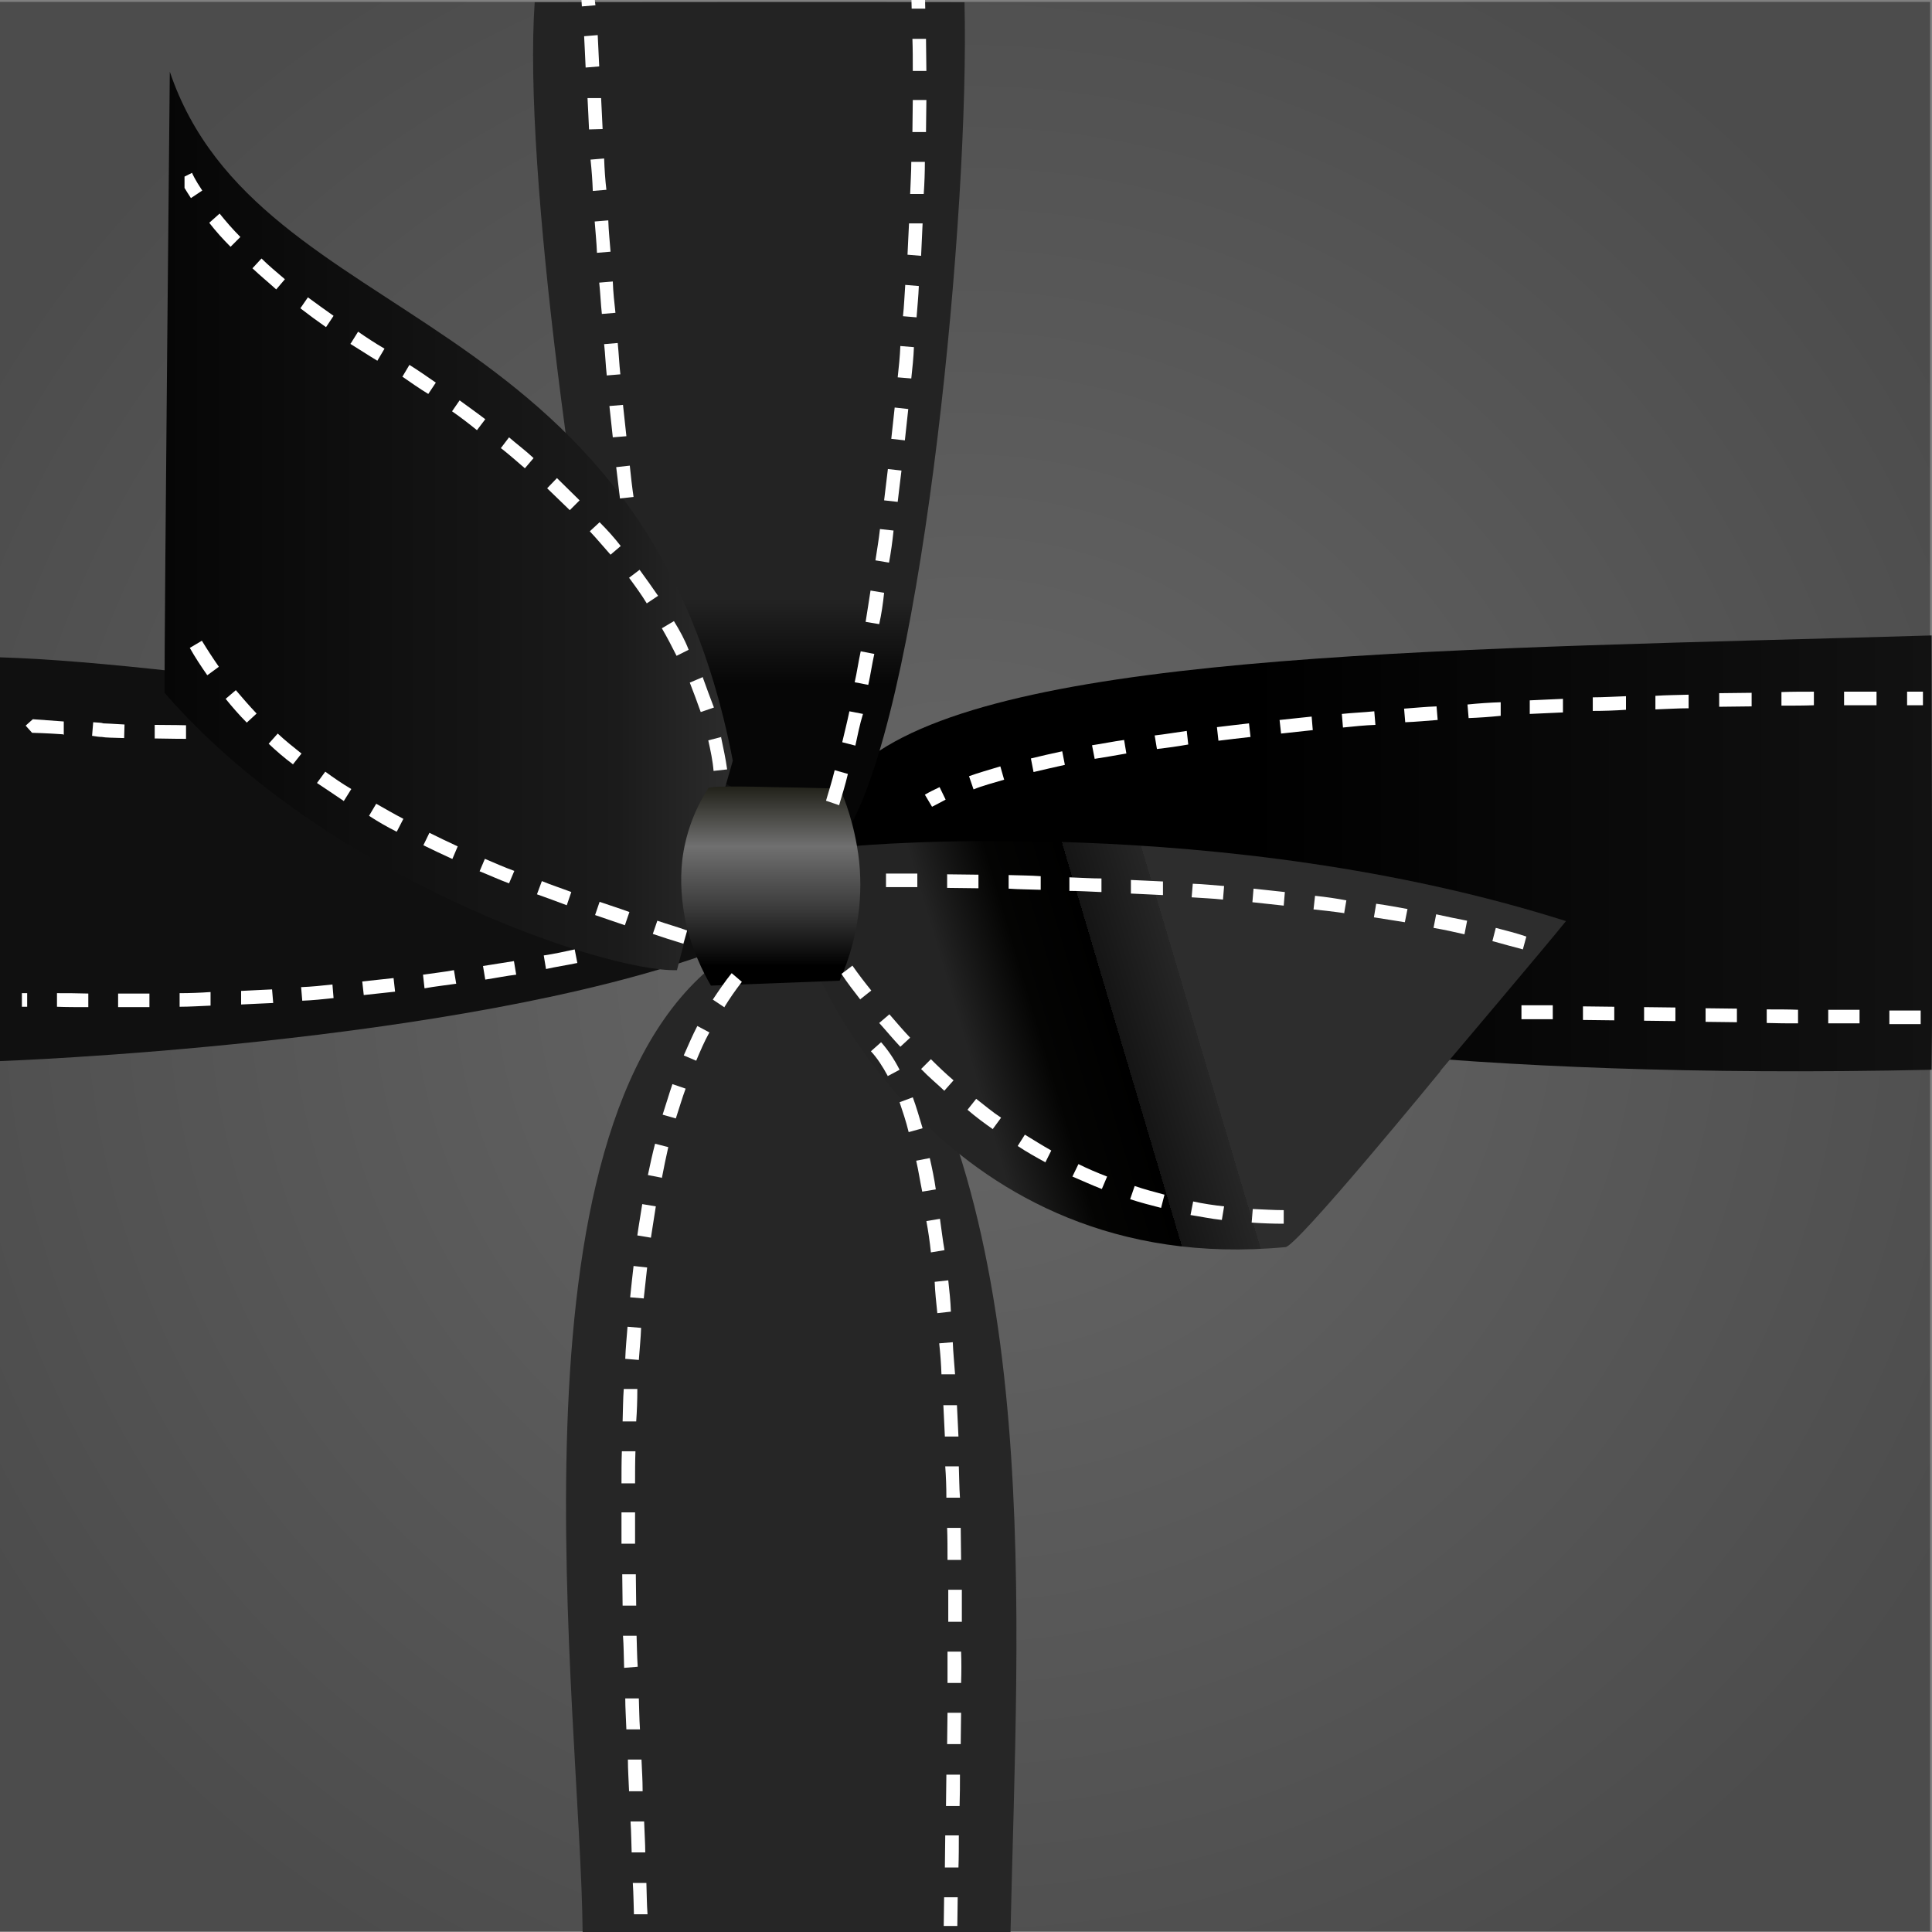
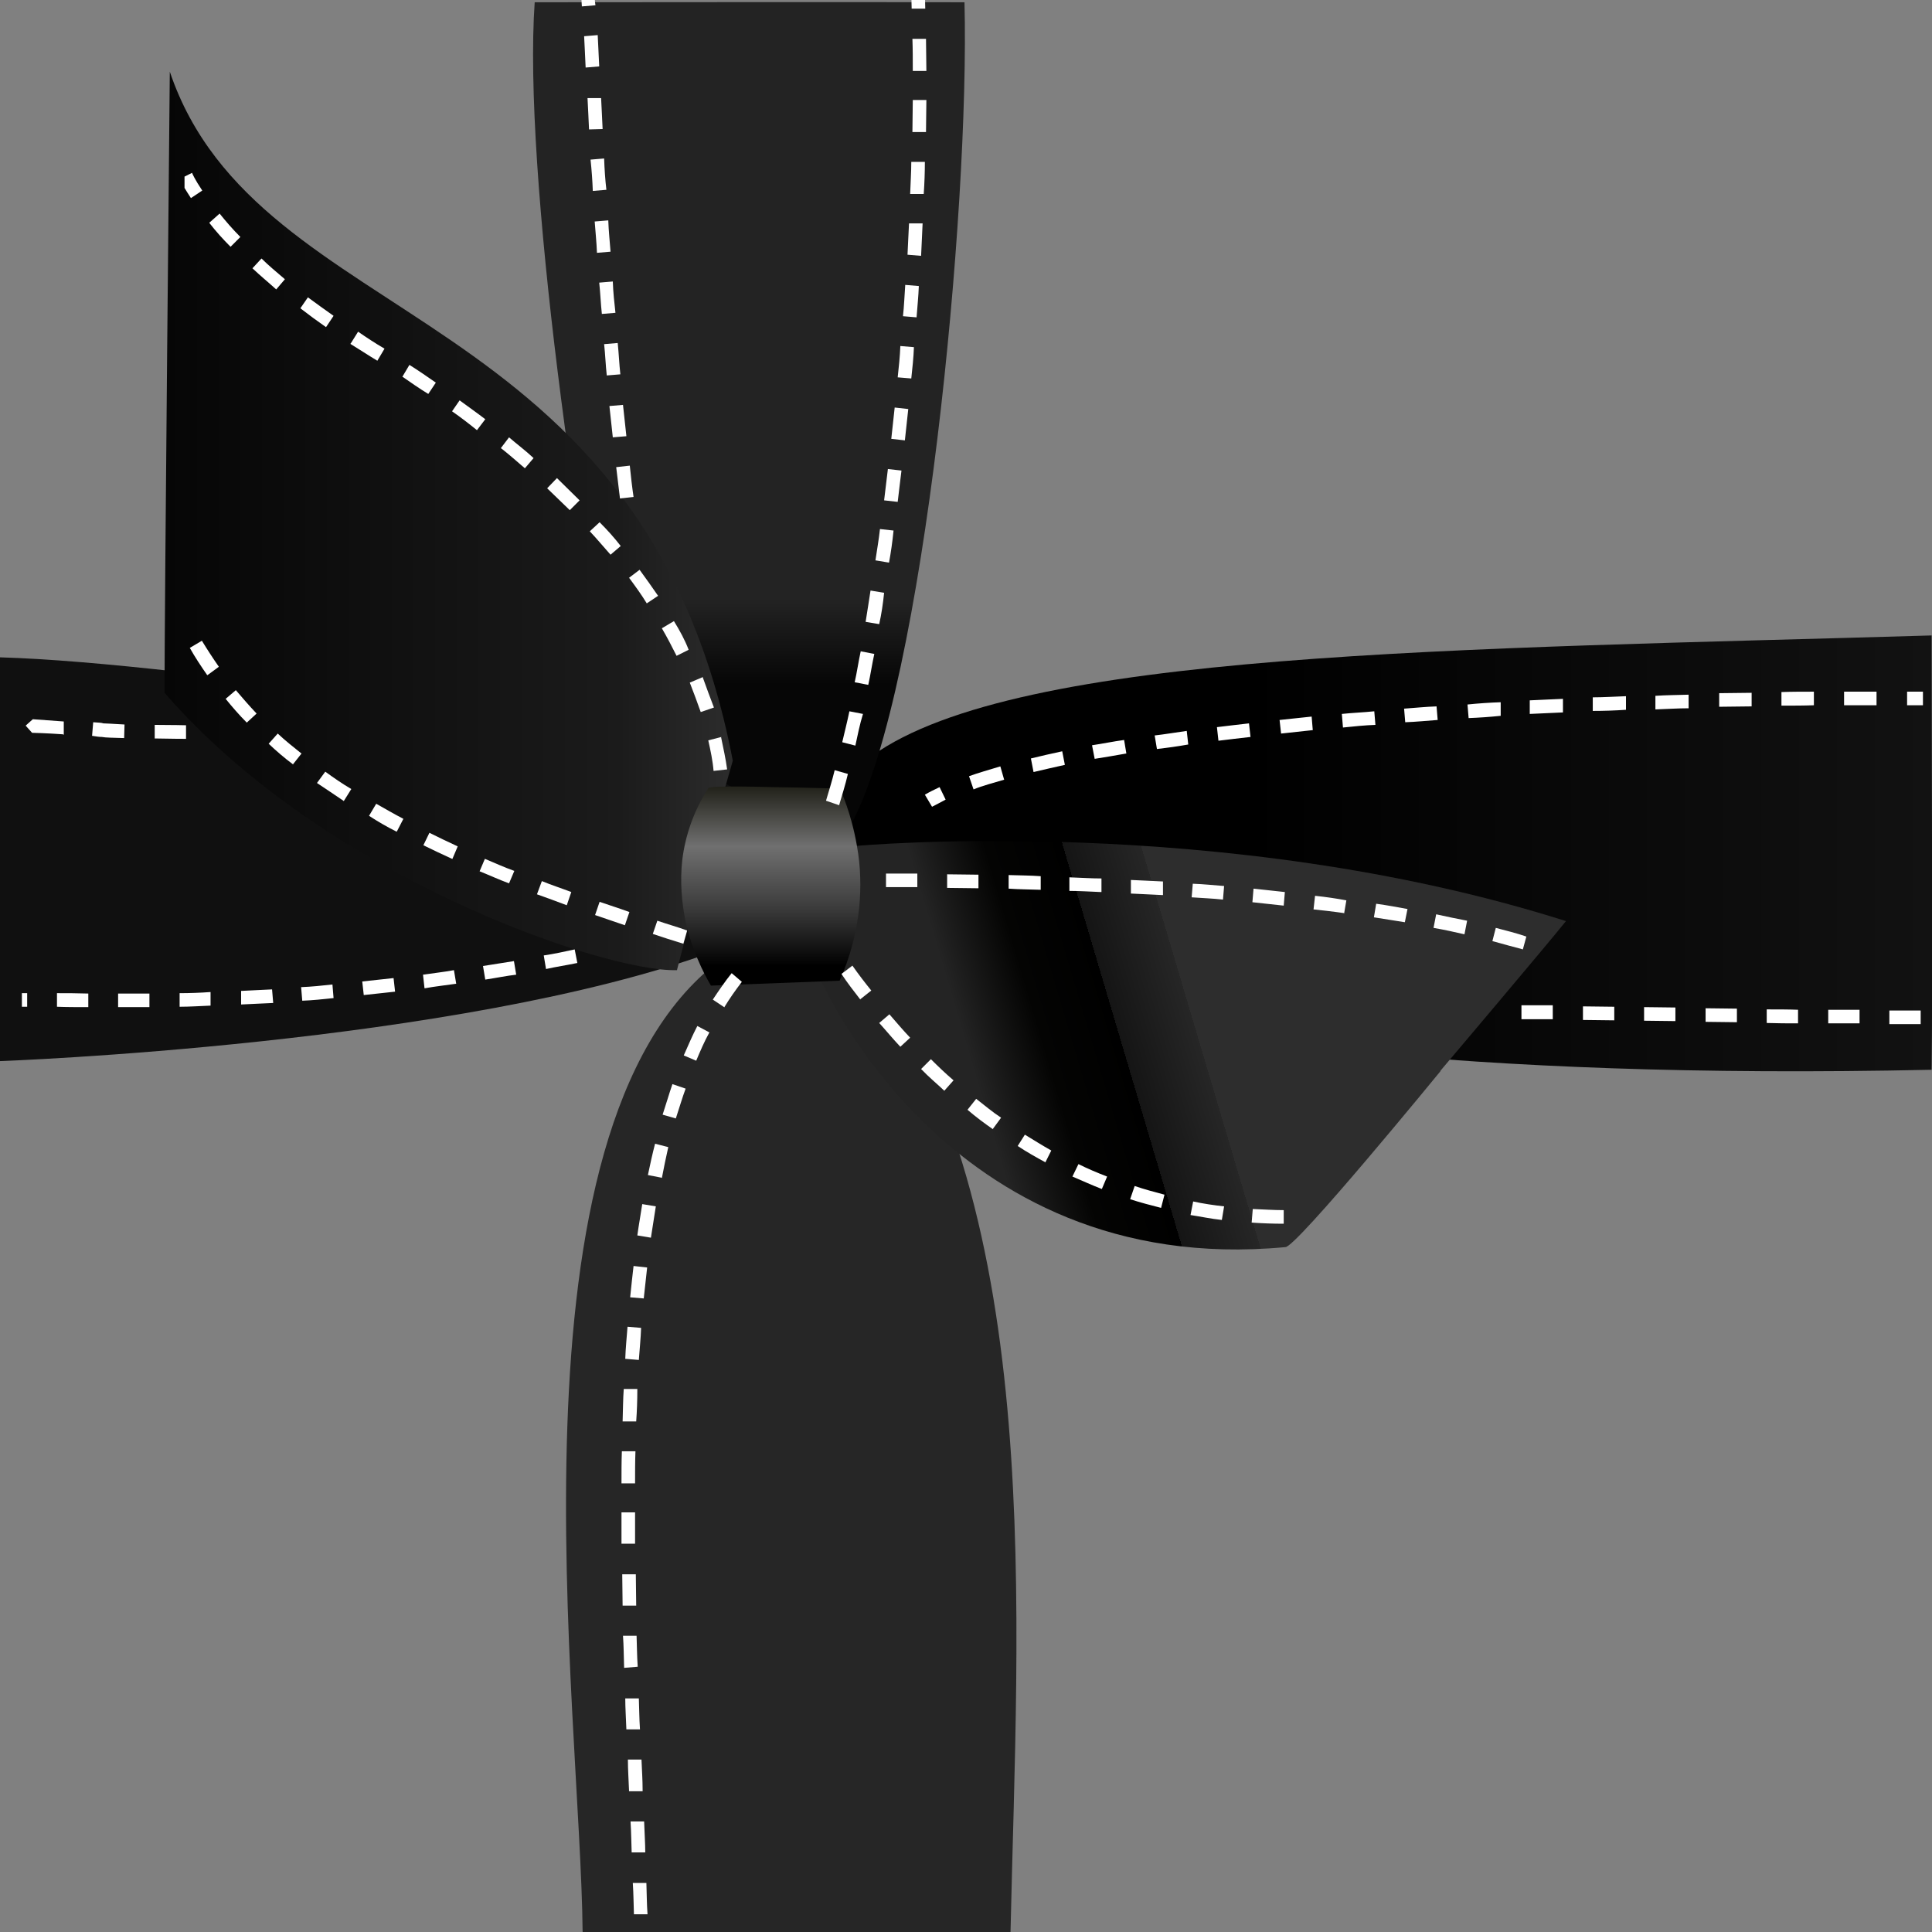
<svg xmlns="http://www.w3.org/2000/svg" version="1.2" baseProfile="tiny-ps" viewBox="0 0 512 512">
  <rect x="0" y="0" width="512" height="512" fill="#808080" stroke="none" />
  <title>Net-A-Porter</title>
  <g>
    <radialGradient id="radial-gradient" cx="255.7" cy="256.1" r="303.9" gradientUnits="userSpaceOnUse">
      <stop offset="0" stop-color="#686868" />
      <stop offset="1" stop-color="#4c4c4c" />
    </radialGradient>
  </g>
  <g>
    <linearGradient id="linear-gradient" x1="209.7" y1="226.1" x2="512" y2="226.1" gradientUnits="userSpaceOnUse">
      <stop offset=".4" stop-color="#000" />
      <stop offset="1" stop-color="#121212" />
    </linearGradient>
  </g>
  <g>
    <linearGradient id="linear-gradient1" x1="198.5" y1="226.6" x2="198.5" y2=".5" gradientUnits="userSpaceOnUse">
      <stop offset=".2" stop-color="#060606" />
      <stop offset=".3" stop-color="#232323" />
    </linearGradient>
  </g>
  <g>
    <linearGradient id="linear-gradient2" x1="220.3" y1="296.2" x2="410.5" y2="239.7" gradientUnits="userSpaceOnUse">
      <stop offset=".2" stop-color="#242424" />
      <stop offset=".3" stop-color="#040403" />
      <stop offset=".4" stop-color="#000" />
      <stop offset=".4" stop-color="#151515" />
      <stop offset=".5" stop-color="#262626" />
      <stop offset=".5" stop-color="#2d2d2d" />
    </linearGradient>
  </g>
  <g>
    <linearGradient id="linear-gradient3" x1="43.6" y1="138.1" x2="194.2" y2="138.1" gradientUnits="userSpaceOnUse">
      <stop offset="0" stop-color="#060606" />
      <stop offset=".8" stop-color="#1b1b1b" />
      <stop offset="1" stop-color="#2c2c2c" />
    </linearGradient>
  </g>
  <g>
    <linearGradient id="linear-gradient4" x1="204.3" y1="208.4" x2="204.3" y2="261.3" gradientUnits="userSpaceOnUse">
      <stop offset="0" stop-color="#212119" />
      <stop offset=".3" stop-color="#707070" />
      <stop offset=".6" stop-color="#3d3d3d" />
      <stop offset=".9" stop-color="#000" />
    </linearGradient>
  </g>
  <g>
    <g>
-       <rect y=".5" width="511.5" height="511.3" fill="url(#radial-gradient)" />
      <path d="M514.1-127.3h78.8" fill="#212119" fill-rule="evenodd" />
    </g>
  </g>
  <g>
    <path d="M231.1,200.3l-21.4,38s52.8,50.6,302.2,45.2c.3-19.4,0-91.2,0-115.1-124.7,3.7-242,4-280.8,31.9Z" fill="url(#linear-gradient)" fill-rule="evenodd" />
  </g>
  <g>
    <path d="M255.6.6c1.4,54.8-10.6,181.1-29.9,217.6-27,15.3-39.4,7.3-59.3-5.6-13.6-65.7-27.8-167.9-24.7-212,26.1,0,84.3-.1,113.9,0Z" fill="url(#linear-gradient1)" fill-rule="evenodd" />
  </g>
  <g>
    <path d="M154.4,512c-.5-59.1-22.3-212.6,36-257.2,18.1-.1,21.2,0,39.6,1.2,47.3,65.4,39.6,172.7,37.8,256-43,.1-102.8,0-113.3,0Z" fill="#262626" fill-rule="evenodd" />
  </g>
  <g>
    <path d="M381.7,283.8s29.1-34.4,33.3-39.7c-91.1-28.9-188.4-19.9-188.4-19.9l-10,33.5s33.4,81.3,124,72.8c2.6.5,41.2-46.7,41.2-46.7Z" fill="url(#linear-gradient2)" />
  </g>
  <g>
    <path d="M0,174.2v107s121.5-4.3,189.3-29.1c67.7-24.7,16-35.4-.9-46.7S48.9,175.6,0,174.2Z" fill="#101010" fill-rule="evenodd" />
  </g>
  <g>
    <path d="M45,19s-1.4,142.1-1.4,164.6c42.3,48.8,116.7,74.1,135.8,73.5,7-26.8,5.9-24.7,14.8-55.5C170.6,78.6,68.5,88.5,45,19Z" fill="url(#linear-gradient3)" fill-rule="evenodd" />
  </g>
  <g>
    <path d="M187.7,208.9c-3.8,5.9-6.1,12.4-6.9,19.1-.6,5.5-.2,11.1,1,16.8,2.2,9.3,6.3,15.8,6.6,16.4l34.1-1.3c2.8-6.2,4.5-12.8,5.2-19.4.5-5.3.4-10.8-.6-16.3-1.5-8.8-4.3-14.7-4.5-15.2-.6,0-8.8-.3-17.1-.4-15.1-.4-17.7,0-17.8.3Z" fill="url(#linear-gradient4)" />
  </g>
  <g>
    <path d="M81.6,78.8c2.2,1.6,4.5,3.3,6.8,4.9l-2,3c-2.3-1.6-4.6-3.3-6.8-5l2-2.9ZM66.9,71.1c2,1.9,4.2,3.7,6.3,5.6l2.3-2.7c-2.2-1.9-4.3-3.6-6.2-5.5l-2.4,2.6ZM106.6,99.8c2.3,1.6,4.6,3.2,6.9,4.6l2-3c-2.3-1.6-4.6-3.2-7-4.7l-1.9,3.2ZM92.8,91.1c2.3,1.4,4.7,3,7.2,4.5l1.9-3.2c-2.4-1.4-4.7-2.9-7-4.5l-2,3.2ZM48.9,46.8v3c.4.7,1,1.6,1.7,2.7l3-2c-2-3-2.7-4.6-2.7-4.7l-2,1ZM191.2,195.3l-3.5.9c.6,2.7,1.2,5.5,1.4,8.1l3.6-.4c-.4-2.9-1-5.6-1.6-8.5h0ZM55.5,59.1c1.7,2.2,3.6,4.3,5.6,6.3l2.6-2.6c-2-2-3.9-4.2-5.5-6.2l-2.7,2.4ZM178.6,164.6l-3.2,1.9c1.4,2.4,2.7,4.9,3.9,7.3l3.2-1.6c-1-2.6-2.3-5-3.9-7.6ZM186.1,179.5l-3.3,1.4c1,2.6,2,5.2,2.9,7.8l3.5-1.2c-1-2.6-2-5.3-3-8.1ZM119.8,109c2.3,1.6,4.5,3.3,6.6,5l2.2-2.9c-2.2-1.7-4.5-3.3-6.8-5l-2,2.9ZM166.7,153.1c1.7,2.3,3.3,4.5,4.7,6.8l3-2c-1.6-2.3-3.2-4.6-4.9-6.9l-2.9,2.2ZM132.8,118.8c2.2,1.7,4.3,3.6,6.3,5.3l2.3-2.7c-2-1.9-4.3-3.6-6.5-5.5,0,0-2.2,2.9-2.2,2.9ZM145,129.4c2,1.9,4,3.9,6,5.8l2.6-2.6c-2-2-4-3.9-6-5.9l-2.6,2.7ZM156.3,140.8c1.9,2,3.7,4.2,5.5,6.2l2.7-2.3c-1.7-2.2-3.6-4.3-5.6-6.3l-2.6,2.4Z" fill="#fff" />
  </g>
  <g>
    <path d="M181.1,250.1c-2.9-.9-5.5-1.7-8.1-2.6l1.2-3.5c2.6.9,5.2,1.6,7.9,2.6,0,0-1,3.5-1,3.5ZM165.6,245.2c-2.7-.9-5.5-1.9-7.9-2.7l1.2-3.5c2.6.9,5.2,1.7,7.9,2.7l-1.2,3.5ZM150.2,239.9c-2.7-1-5.3-2-7.9-2.9l1.3-3.5c2.4,1,5.2,1.9,7.8,2.9l-1.2,3.5ZM134.9,234.1c-2.7-1-5.3-2.2-7.8-3.2l1.4-3.3c2.4,1,5,2.2,7.8,3.2l-1.4,3.3ZM119.8,227.6c-2.6-1.2-5.2-2.4-7.6-3.6l1.6-3.3c2.4,1.2,4.9,2.4,7.5,3.6,0,0-1.4,3.3-1.4,3.3ZM105.1,220.4c-2.6-1.3-5-2.7-7.3-4.2l1.9-3.2c2.3,1.3,4.7,2.7,7.2,4l-1.7,3.3h0ZM91,212.2c-2.4-1.6-4.7-3.2-7-4.7l2.2-3c2.2,1.6,4.5,3.2,6.9,4.6l-2,3.2h0ZM77.7,202.6c-2.3-1.7-4.5-3.6-6.5-5.5l2.4-2.7c2,1.9,4.2,3.6,6.3,5.3l-2.3,2.9ZM65.4,191.5c-2-2-3.9-4.2-5.6-6.3l2.7-2.3c1.7,2,3.6,4.2,5.5,6.2l-2.6,2.4ZM54.9,178.9c-1.6-2.3-3.2-4.7-4.6-7.2l3.2-1.9c1.4,2.3,2.9,4.6,4.5,6.9l-3,2.2Z" fill="#fff" />
  </g>
  <g>
    <path d="M222.4,213.4l-3.5-1.2c.7-2.4,1.6-5.2,2.3-8.1l3.5,1c-.7,3-1.6,5.8-2.3,8.2h0ZM226.7,197.6l-3.5-.9c.6-2.6,1.3-5.3,1.9-8.2l3.6.7c-.9,2.9-1.4,5.6-2,8.3h0ZM230.1,181.5l-3.6-.7c.6-2.6,1-5.5,1.6-8.2l3.6.7c-.6,2.7-1,5.5-1.6,8.2ZM233,165.4l-3.6-.6c.4-2.7.9-5.5,1.3-8.3l3.6.6c-.3,2.9-.7,5.6-1.3,8.3ZM235.6,149.1l-3.6-.6c.4-2.7.9-5.5,1.2-8.3l3.6.4c-.3,3-.7,5.8-1.2,8.5ZM237.9,133l-3.6-.4c.3-2.7.7-5.6,1-8.3l3.6.4c-.3,2.7-.7,5.5-1,8.3ZM239.8,116.7l-3.6-.4c.3-2.7.6-5.6.9-8.3l3.6.4c-.3,2.7-.6,5.5-.9,8.3ZM241.5,100.3l-3.6-.3c.3-2.7.6-5.6.7-8.3l3.6.3c-.1,2.7-.4,5.6-.7,8.3ZM242.9,84.1l-3.6-.3c.3-2.7.4-5.6.6-8.3l3.6.3c-.1,2.7-.4,5.6-.6,8.3ZM244.1,67.8l-3.6-.3c.1-2.9.3-5.6.4-8.3h3.6c-.1,2.9-.3,5.8-.4,8.6ZM244.8,51.4h-3.6c.1-3,.3-5.8.3-8.5h3.6c0,2.7-.1,5.6-.3,8.5ZM245.4,35h-3.6c0-3,.1-5.8.1-8.5h3.6c0,2.7-.1,5.6-.1,8.5ZM241.9,18.6c0-2.9,0-5.6-.1-8.3h3.6c0,2.7.1,5.6.1,8.5h-3.6ZM241.6,2.4c0-1.6-.1-3-.1-4.6h3.6c0,1.3.1,2.9.1,4.5h-3.6Z" fill="#fff" />
  </g>
  <g>
    <path d="M247,213.8l-1.9-3.2c1.2-.7,2.4-1.3,3.9-2l1.6,3.3c-1.3.7-2.4,1.3-3.6,1.9h0ZM266.1,206.6l-1-3.5c-3,.9-5.8,1.7-8.3,2.6l1.2,3.5c2.4-1,5.2-1.7,8.2-2.6ZM273.9,204.6c2.6-.6,5.5-1.3,8.3-1.9l-.7-3.6c-2.9.6-5.8,1.3-8.3,1.9h0l.7,3.6h0ZM298.5,199.7l-.6-3.6c-2.9.4-5.8,1-8.5,1.4l.7,3.6c2.6-.4,5.5-.9,8.3-1.4h0ZM314.9,197.3l-.4-3.6c-2.9.4-5.8.9-8.5,1.2l.6,3.6c2.6-.3,5.5-.7,8.3-1.2ZM331.4,195.3l-.4-3.6c-2.9.3-5.8.7-8.5,1l.4,3.6c2.7-.3,5.6-.7,8.5-1ZM347.9,193.5l-.3-3.6c-2.9.3-5.8.6-8.5.9l.4,3.6c2.6-.3,5.5-.6,8.3-.9h0ZM364.5,192.1l-.3-3.6c-2.9.3-5.8.4-8.6.7l.3,3.6c2.9-.3,5.8-.6,8.6-.7ZM381,190.8l-.3-3.6c-2.9.1-5.8.4-8.6.6l.3,3.6c2.9-.1,5.8-.4,8.6-.6h0ZM397.7,189.7v-3.6c-3,.1-5.9.3-8.8.6l.3,3.6c2.7-.1,5.6-.3,8.5-.6ZM414.2,188.8v-3.6c-3,.1-5.9.3-8.8.4v3.6c3-.1,5.9-.3,8.8-.4ZM430.9,188.1v-3.6c-3,.1-5.9.3-8.8.3v3.6c3,0,5.9-.1,8.8-.3ZM447.5,187.7v-3.6c-3,.1-5.9.1-8.8.3v3.6c3-.1,6-.3,8.8-.3ZM464.2,187.2v-3.6c-2.9,0-5.8.1-8.6.1v3.6c2.9,0,5.8-.1,8.6-.1ZM480.7,186.9v-3.6c-2.9,0-5.8,0-8.6.1v3.6c3,0,5.9,0,8.6-.1ZM494.9,186.9h2.4v-3.6h-8.6v3.6h6.2ZM509.6,183.3h-4.2v3.6h4.2v-3.6Z" fill="#fff" />
  </g>
  <g>
    <path d="M501.7,271.4h-1v-3.6h8.3v3.6h-7.3,0ZM492.8,271.2h-8.3v-3.6h8.3v3.6ZM476.5,271.2c-2.7,0-5.5,0-8.3-.1v-3.6c2.9,0,5.8,0,8.3.1v3.6ZM460.3,270.9c-2.7,0-5.6-.1-8.3-.1v-3.6c2.9,0,5.6.1,8.3.1v3.6ZM444,270.6c-2.7,0-5.6-.1-8.3-.1v-3.6c2.9,0,5.6.1,8.3.1v3.6ZM427.8,270.4c-2.7,0-5.6-.1-8.3-.1v-3.6c2.7,0,5.6.1,8.3.1v3.6ZM411.5,270.1h-8.3v-3.7h8.3v3.7Z" fill="#fff" />
  </g>
  <g>
    <path d="M168,507.3c-.1-2.6-.1-5.3-.3-8.3h3.6c.1,2.9.1,5.6.3,8.3h-3.6ZM167.4,491c-.1-2.4-.1-5.2-.3-8.3h3.6c.1,3.2.3,5.8.3,8.2h-3.6ZM166.7,474.8v-.3c-.1-2.7-.3-5.5-.3-8.2h3.6c.1,2.6.3,5.3.3,8.1v.3h-3.6ZM166,458.4c-.1-3-.3-5.8-.3-8.3h3.6c.1,2.4.1,5.3.3,8.2h-3.6ZM165.4,442c-.1-2.9-.1-5.8-.3-8.5h3.6c.1,2.6.1,5.3.3,8.2l-3.6.3ZM165,425.7c0-2.9-.1-5.8-.1-8.5h3.6c0,2.7.1,5.6.1,8.3h-3.6ZM164.7,409.3v-8.5h3.6v8.3h-3.6ZM168.3,393.1h-3.6c0-2.9,0-5.8.1-8.5h3.6c-.1,2.7-.1,5.6-.1,8.5ZM168.6,376.7h-3.6c.1-3,.1-5.9.3-8.6h3.6c0,3-.1,5.8-.3,8.6ZM169.3,360.4l-3.6-.3c.1-2.9.4-5.8.6-8.5l3.6.3c-.1,2.9-.4,5.6-.6,8.5ZM170.6,344.1l-3.6-.3c.3-2.9.6-5.8.9-8.3l3.6.4c-.3,2.6-.6,5.5-.9,8.2ZM172.5,328l-3.6-.6c.4-2.9.9-5.6,1.3-8.3l3.6.6c-.4,2.7-.9,5.6-1.3,8.3ZM175.3,312.1l-3.6-.7c.6-2.9,1.2-5.6,1.9-8.3l3.5.9c-.6,2.7-1.2,5.5-1.7,8.2ZM179.1,296.4l-3.5-1c.9-2.7,1.7-5.5,2.6-8.1l3.5,1.2c-.9,2.4-1.7,5.2-2.6,7.9ZM184.5,281.1l-3.3-1.4c1.2-2.7,2.3-5.3,3.6-7.8l3.2,1.7c-1.3,2.3-2.4,4.9-3.5,7.5ZM191.9,266.9l-3-2c1.6-2.4,3.3-4.9,5-7l2.7,2.3c-1.7,2.2-3.3,4.5-4.7,6.8h0Z" fill="#fff" />
  </g>
  <g>
    <path d="M31.9,266.9h-.6v-3.6h8.3v3.6h-7.8ZM23.4,266.9c-3,0-5.9,0-8.3-.1v-3.6c2.4,0,5.3,0,8.3.1v3.6ZM47.6,266.8v-3.6c2.6,0,5.5-.1,8.2-.3v3.6c-2.6.1-5.5.3-8.2.3ZM7.2,266.8h-1.4v-3.6h1.4v3.6ZM63.9,266.2v-3.6c2.6-.1,5.5-.3,8.2-.4l.3,3.6c-2.9.1-5.8.3-8.5.4ZM80.1,265.2l-.3-3.6c2.7-.1,5.6-.4,8.3-.7l.3,3.6c-2.7.3-5.6.6-8.3.7ZM96.4,263.7l-.4-3.6c2.7-.3,5.5-.6,8.3-.9l.4,3.6c-2.9.3-5.6.6-8.3.9ZM112.5,261.9l-.4-3.6c2.7-.4,5.5-.7,8.2-1.2l.6,3.6c-2.7.4-5.6.7-8.3,1.2ZM128.6,259.6l-.6-3.6c2.7-.4,5.5-.9,8.2-1.3l.6,3.6c-2.6.3-5.5.9-8.2,1.3ZM144.7,256.8l-.6-3.6c2.7-.4,5.5-1,8.2-1.6l.7,3.6c-2.9.6-5.6,1-8.3,1.6Z" fill="#fff" />
  </g>
  <g>
    <path d="M49.3,195.8s-3.9,0-8.3-.1v-3.6c4.5,0,8.3.1,8.3.1v3.6ZM32.9,195.6c-3-.1-4.9-.1-5.9-.3-.6,0-1.4-.1-2.6-.3l.3-3.6c1.2.1,2.2.1,2.7.3.6,0,2,.1,5.6.3,0,0-.1,3.6-.1,3.6ZM16.7,194.6c-4.2-.3-8.1-.4-8.2-.4l-1.7-1.9,1.9-1.7c.1,0,4,.3,8.2.6v3.5q-.1,0-.1,0Z" fill="#fff" />
  </g>
  <g>
    <path d="M164.3,132.1c-.3-2.7-.7-5.6-1-8.3l3.6-.4c.3,2.9.6,5.6,1,8.3l-3.6.4ZM162.4,115.9c-.3-2.7-.6-5.6-.9-8.3l3.6-.3c.3,2.9.6,5.6.9,8.3l-3.6.3ZM160.8,99.5c-.3-2.7-.4-5.6-.7-8.3l3.6-.3c.3,2.9.4,5.6.7,8.3l-3.6.3ZM159.5,83.2c-.3-2.7-.4-5.6-.7-8.3l3.6-.3c.1,2.9.4,5.6.7,8.3l-3.6.3ZM158.2,67c-.1-2.7-.4-5.6-.6-8.3l3.6-.3c.1,2.9.4,5.6.6,8.3l-3.6.3ZM157.1,50.6c-.1-2.7-.3-5.5-.6-8.3l3.6-.3c.1,2.9.3,5.8.6,8.3l-3.6.3ZM156.1,34.3c-.1-2.9-.3-5.8-.4-8.3h3.6c.1,2.6.3,5.3.4,8.2,0,0-3.6.1-3.6.1ZM155.2,17.9c-.1-2.9-.3-5.8-.4-8.3l3.6-.3c.1,2.7.3,5.5.4,8.3l-3.6.3ZM154.2,1.7c-.1-1.3-.1-2.4-.3-3.6l3.6-.3c.1,1.2.1,2.4.3,3.6l-3.6.3Z" fill="#fff" />
  </g>
  <g>
    <path d="M403.6,251.6c-2.6-.7-5.3-1.4-8.1-2.2l.9-3.5c2.7.7,5.5,1.4,8.1,2.3l-.9,3.3h0ZM388.1,247.6c-2.6-.6-5.3-1.2-8.2-1.7l.7-3.6c2.7.6,5.6,1.2,8.2,1.7l-.7,3.6ZM372.3,244.4c-2.7-.4-5.5-.9-8.2-1.3l.6-3.6c2.9.4,5.6.9,8.3,1.4l-.7,3.5ZM356.3,242c-2.7-.4-5.5-.7-8.2-1l.4-3.6c2.9.3,5.6.7,8.3,1.2l-.6,3.5h0ZM340.2,240c-2.7-.3-5.5-.6-8.3-.9l.3-3.6c2.9.3,5.6.6,8.3.9l-.3,3.6ZM324.1,238.4c-2.7-.3-5.5-.4-8.3-.6l.3-3.6c2.9.1,5.6.4,8.3.6l-.3,3.6ZM308,237.2c-2.7-.1-5.5-.3-8.3-.4v-3.6c3,.1,5.8.3,8.5.4v3.6ZM291.7,236.4c-2.7-.1-5.5-.3-8.3-.3v-3.6c3,.1,5.8.3,8.5.3v3.6ZM275.6,235.8c-2.7-.1-5.6-.1-8.3-.3v-3.6c3,.1,5.8.1,8.5.3v3.6ZM259.3,235.4c-2.7,0-5.6-.1-8.3-.1v-3.6c2.9,0,5.6.1,8.3.1v3.6ZM243.1,235.1h-8.3v-3.6h8.3v3.6Z" fill="#fff" />
  </g>
  <g>
    <path d="M340.2,324.3c-2.9,0-5.6-.1-8.5-.3l.3-3.6c2.7.1,5.5.3,8.2.3v3.6ZM323.8,323.3c-2.9-.3-5.6-.9-8.3-1.3l.7-3.6c2.7.6,5.5,1,8.2,1.3l-.6,3.6ZM307.7,320.1c-2.7-.7-5.5-1.4-8.2-2.3l1.2-3.5c2.6.9,5.3,1.6,7.9,2.3l-.9,3.5ZM292,315.1c-2.6-1-5.2-2.2-7.8-3.3l1.6-3.3c2.4,1.2,5,2.3,7.6,3.3l-1.4,3.3h0ZM277,308c-2.4-1.3-4.9-2.7-7.3-4.3l1.9-3c2.3,1.4,4.7,2.9,7,4.2l-1.6,3.2h0ZM263.2,299.3c-2.3-1.6-4.6-3.3-6.8-5.2l2.3-2.9c2.2,1.7,4.3,3.5,6.6,5l-2.2,3h0ZM250.3,289.1c-2-1.9-4.2-3.7-6.2-5.8l2.6-2.6c2,2,4,3.9,6,5.6l-2.4,2.7h0ZM238.6,277.4c-1.9-2-3.7-4.2-5.6-6.3l2.7-2.3c1.9,2.2,3.6,4.2,5.5,6.2l-2.6,2.4ZM228,264.9c-1.7-2.2-3.5-4.5-5-6.8l2.9-2.2c1.6,2.3,3.3,4.5,5,6.6l-2.9,2.3h0Z" fill="#fff" />
  </g>
  <g>
-     <path d="M253.7,510.4h-3.6c0-2.4.1-5,.1-7.6h3.6c0,2.7-.1,5.2-.1,7.6h0ZM254,494.9h-3.6c0-2.9.1-5.8.1-8.5h3.6c0,3,0,5.8-.1,8.5ZM254.3,478.6h-3.6c0-3,.1-5.8.1-8.3h3.6c0,2.6,0,5.3-.1,8.3ZM254.6,462.2h-3.6c0-2.9.1-5.8.1-8.3h3.6c0,2.7-.1,5.5-.1,8.3ZM254.7,446h-3.6v-8.3h3.6c.1,2.6.1,5.5,0,8.3ZM251.3,429.6v-8.3h3.6v8.5h-3.6ZM251.1,413.2c0-2.9,0-5.6-.1-8.3h3.6c0,2.7.1,5.6.1,8.5h-3.6ZM250.8,396.9c0-2.9-.1-5.6-.3-8.3h3.6c.1,2.6.1,5.5.3,8.3h-3.6ZM250.4,380.7c-.1-2.9-.3-5.6-.4-8.3h3.6c.1,2.6.3,5.5.4,8.3h-3.6ZM249.5,364.3c-.1-2.9-.3-5.6-.6-8.3l3.6-.3c.1,2.7.4,5.6.6,8.5h-3.6ZM248.4,348c-.3-2.9-.6-5.6-.7-8.3l3.6-.4c.3,2.7.6,5.5.7,8.3l-3.6.4ZM246.7,331.9c-.3-2.9-.7-5.6-1.2-8.3l3.6-.6c.4,2.7.7,5.5,1.2,8.3l-3.6.6ZM244.4,315.8c-.6-2.9-1-5.6-1.6-8.2l3.6-.7c.6,2.6,1.2,5.5,1.6,8.3l-3.6.6ZM240.8,300c-.7-2.9-1.6-5.5-2.4-7.9l3.5-1.3c.9,2.4,1.7,5.2,2.6,8.2l-3.6,1ZM235.3,285.2c-1.4-2.6-2.9-4.9-4.5-6.6l2.7-2.4c1.7,1.9,3.5,4.5,4.9,7.3l-3.2,1.7h0Z" fill="#fff" />
-   </g>
+     </g>
</svg>